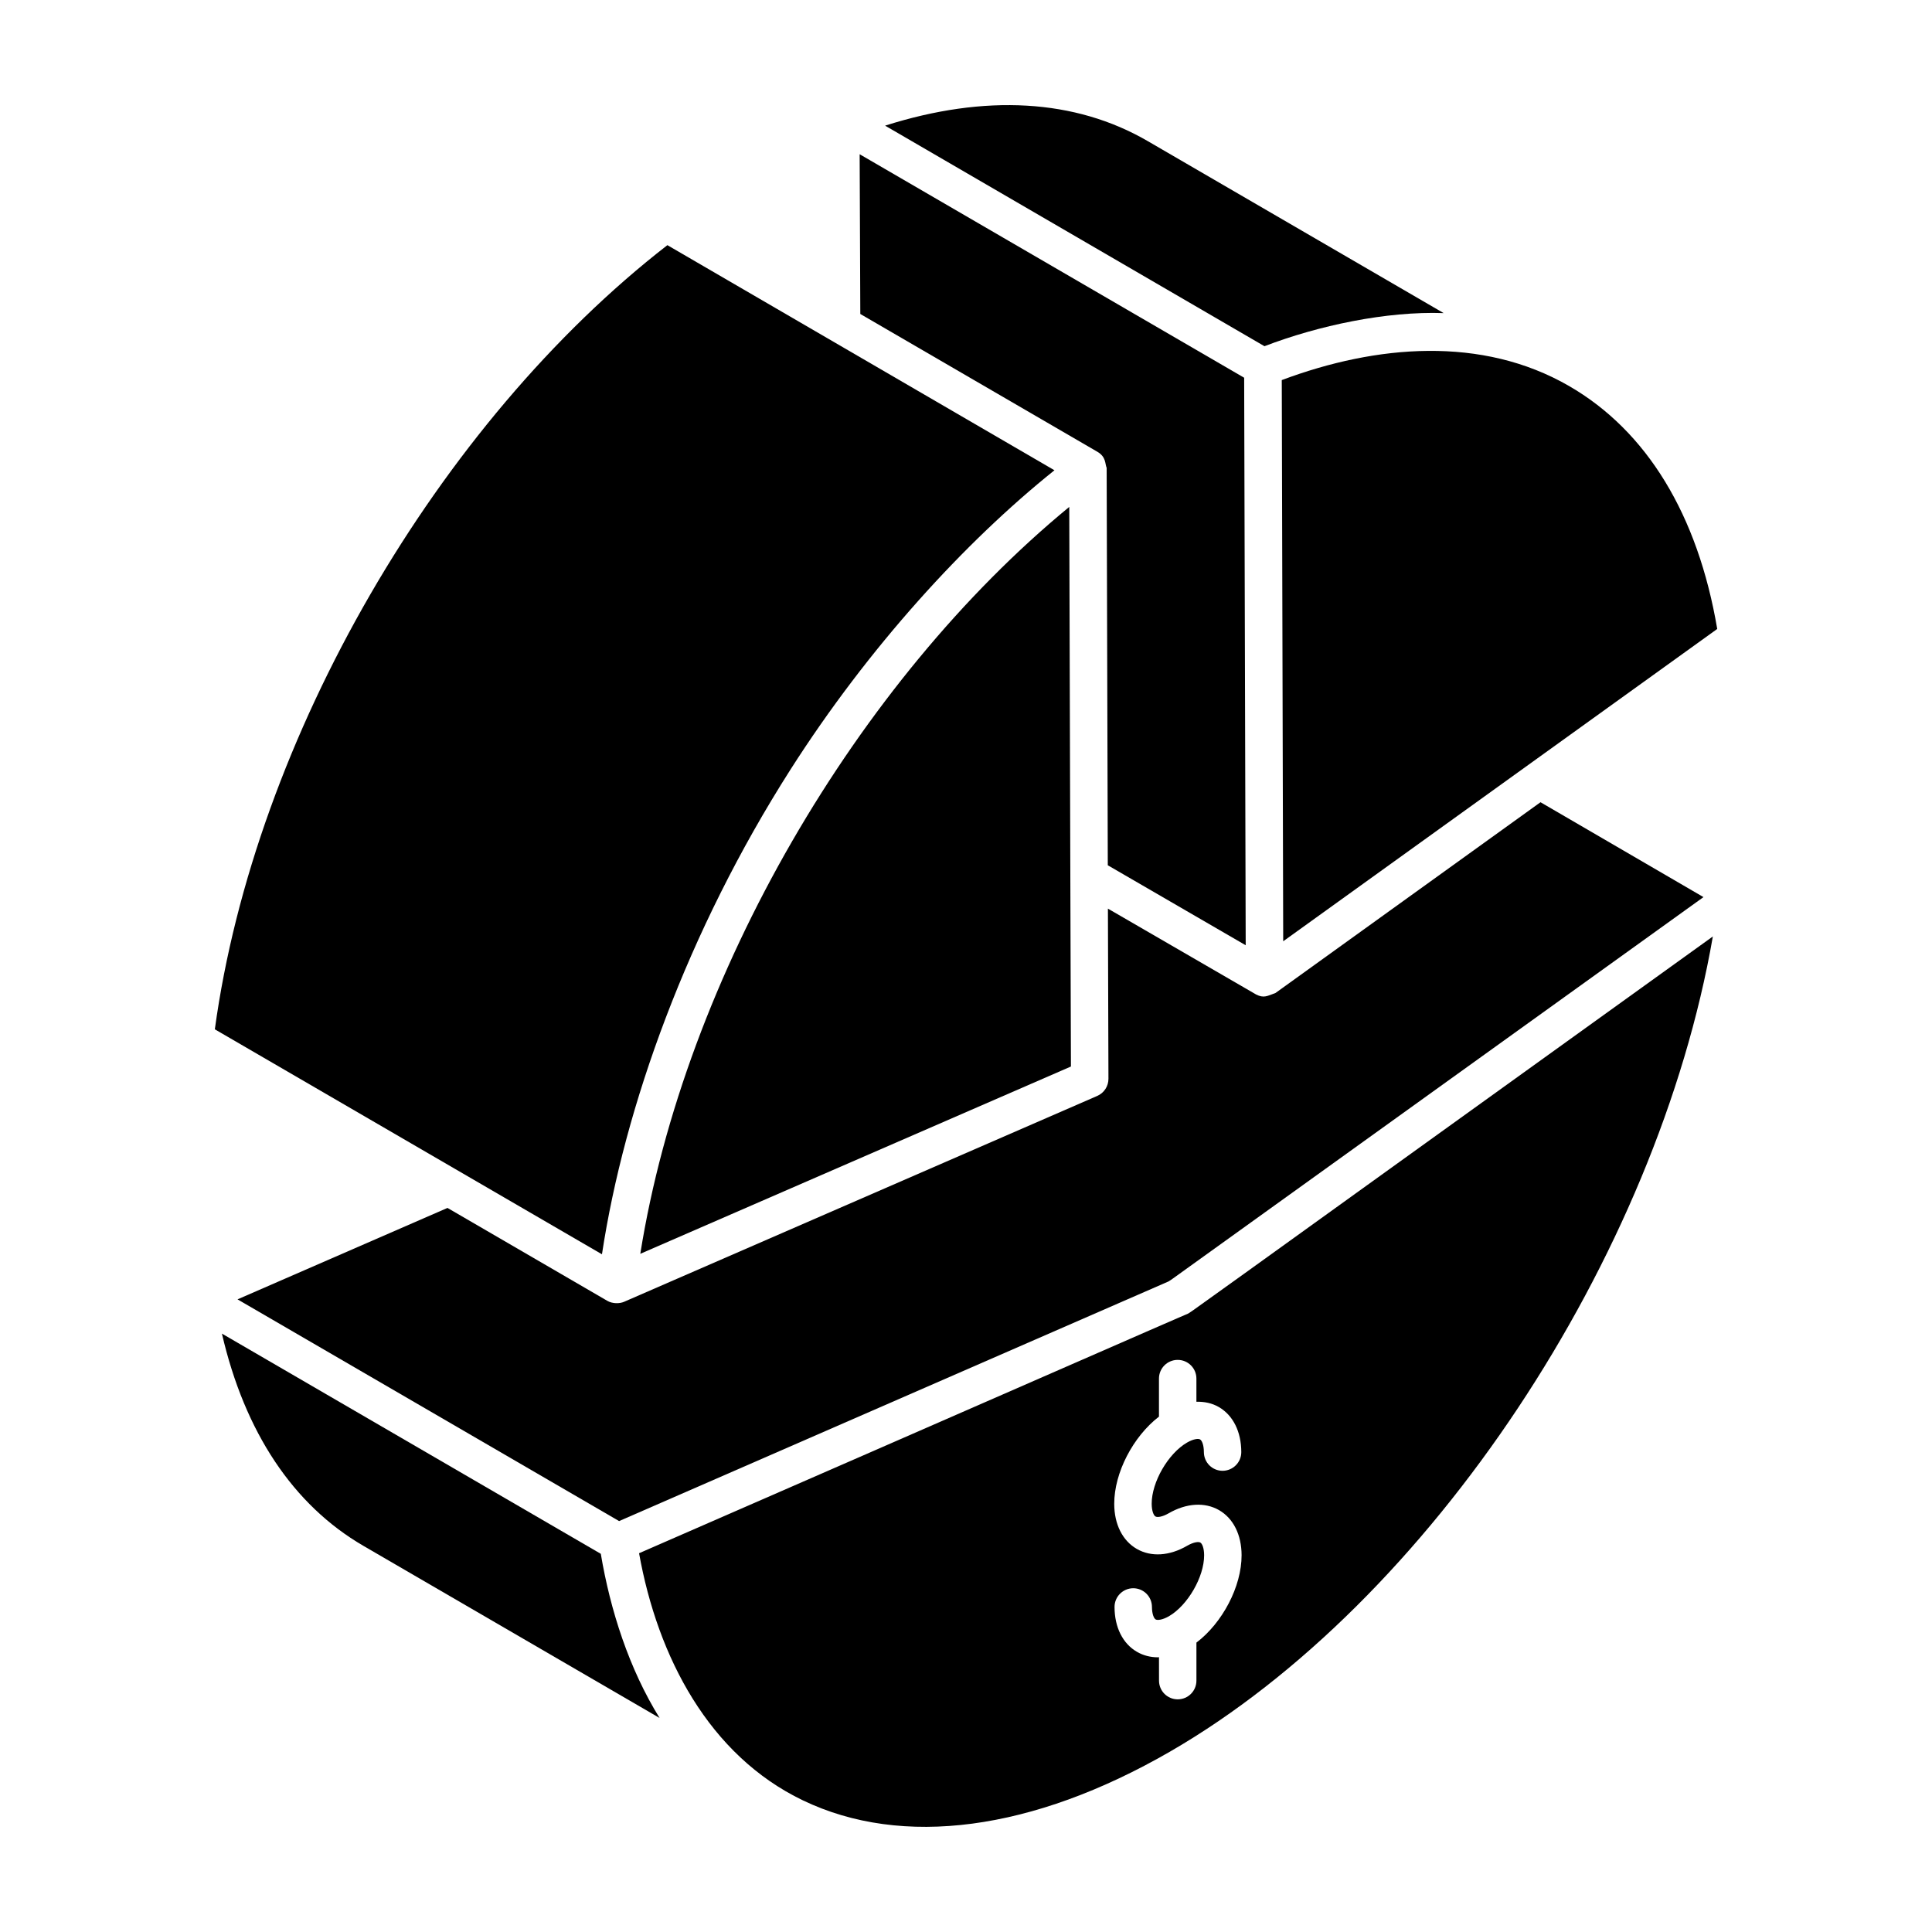
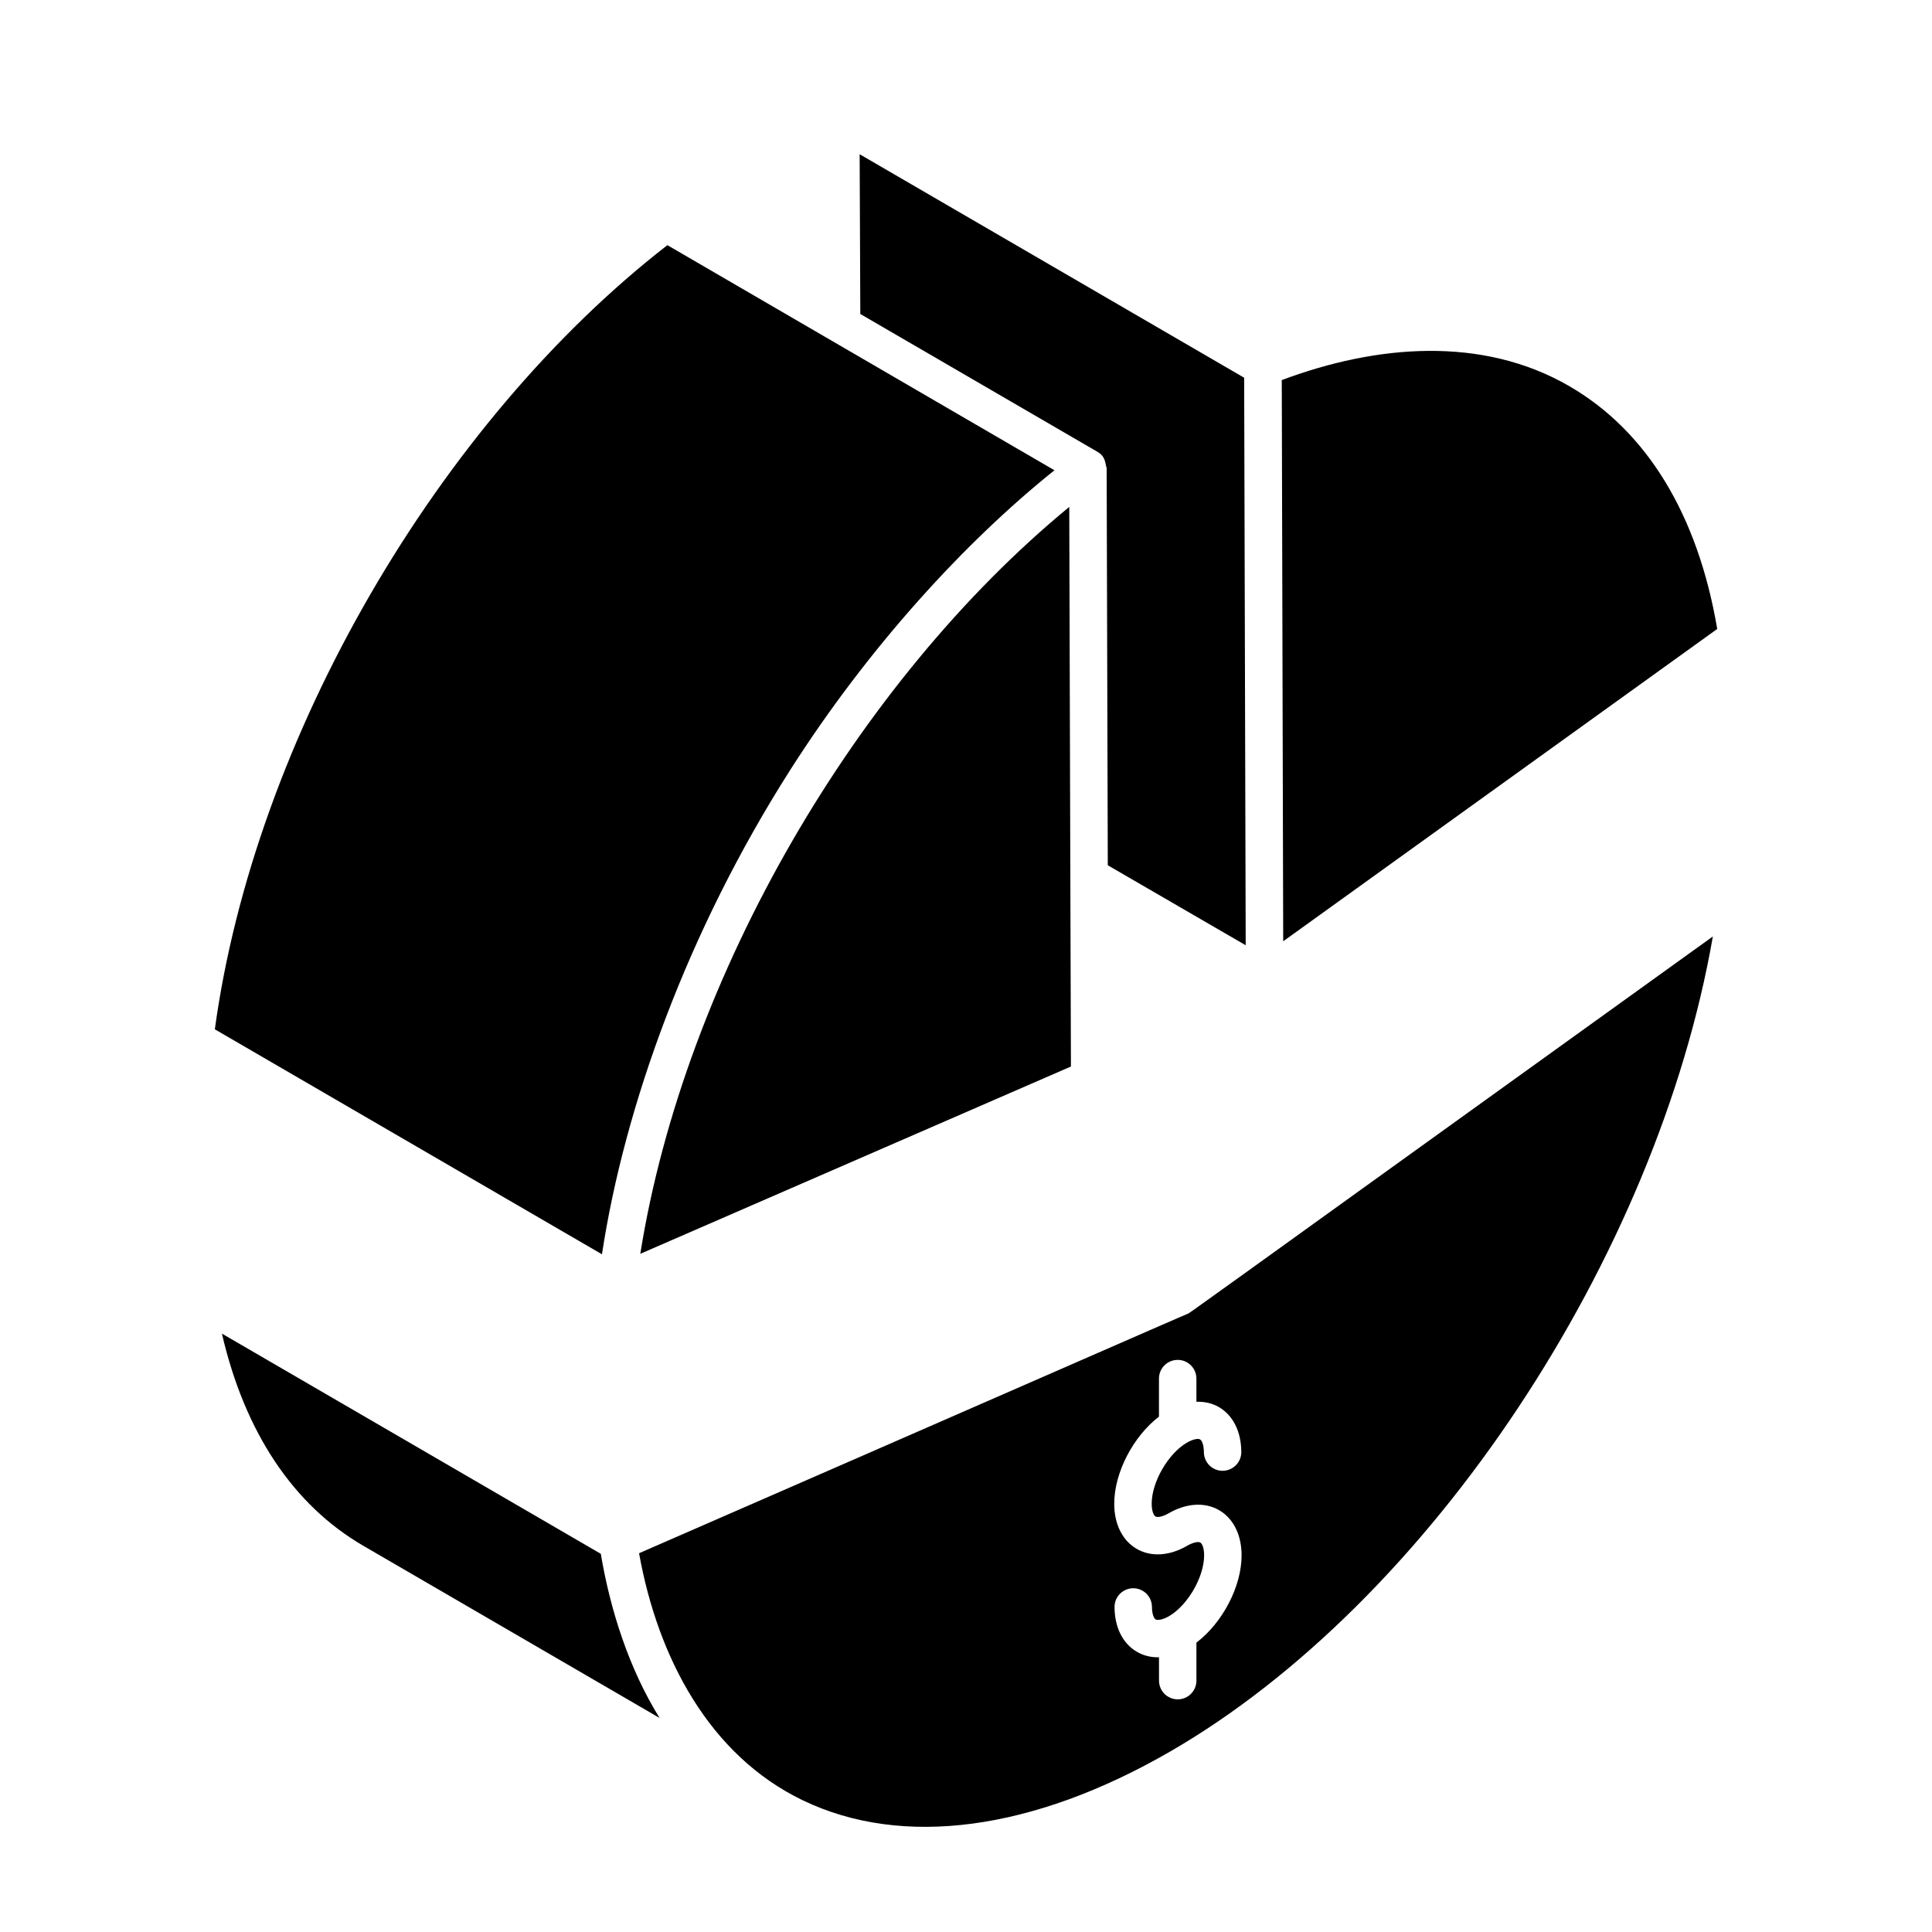
<svg xmlns="http://www.w3.org/2000/svg" fill="#000000" width="800px" height="800px" version="1.1" viewBox="144 144 512 512">
  <g>
    <path d="m372.12 185.05c-0.059-0.035-0.105-0.062-0.145-0.086 0.039 0.023 0.066 0.039 0.102 0.059 0.016 0.012 0.031 0.02 0.043 0.027z" />
    <path d="m371.86 184.9c0.016 0.008 0.035 0.02 0.062 0.035 0.02 0.012 0.035 0.02 0.059 0.035-0.047-0.027-0.074-0.043-0.121-0.07z" />
    <path d="m483.68 244.73v0.227-0.152c0 0.621 0.004 0.926 0.004 1.234v-0.641c0.012 4.254 0.078 30.418 0.379 148.05 117.27-84.383 114-82.031 115.02-82.766-5.133-30.289-18.68-52.504-39.293-64.402-23.043-13.297-50.984-10.961-76.105-1.555z" />
-     <path d="m378.79 177.43c0.176 0.102 0.484 0.281 0.887 0.516-0.043-0.023-0.086-0.051-0.137-0.078 0.074 0.043 0.141 0.082 0.207 0.121-0.027-0.016-0.047-0.027-0.074-0.043 0.316 0.184 0.465 0.27 0.488 0.281 5.356 3.113 26.574 15.453 98.934 57.523 14.305-5.484 32.305-9.312 47.492-8.773l-78.465-45.605c-19.176-11.133-43.066-12.5-69.562-4.074 0.145 0.086 0.242 0.141 0.363 0.211-0.047-0.027-0.086-0.051-0.133-0.078z" />
-     <path d="m304.94 488.73-42.352-24.617-55.641 24.23 101.12 58.758 145.6-63.504c0.445-0.262 0.844-0.551 1.23-0.824 35.137-25.258 105.41-75.77 140.54-101.03l-43.188-25.145-70.23 50.555c-2.18 0.781-3.07 1.457-5.152 0.387-53.793-31.172-35.242-20.418-39.258-22.742-0.008-2.973 0.137 44.059 0.141 45.078 0.008 1.984-1.164 3.777-2.984 4.562l-125.36 54.543c-1.203 0.535-3.113 0.539-4.465-0.25z" />
    <path d="m313.69 476.27 114.12-49.633c0.004 1.656-0.258-78.168-0.445-148.3-56.145 46.168-101.94 124.36-113.68 197.93z" />
    <path d="m313.36 555.62c4.941 27.578 18.574 53.555 43.41 65.492 26.383 12.676 60.906 8.078 97.254-12.891 68.848-39.754 129.12-131.01 143.9-216.05-147.31 105.94-137.69 99.188-139.36 100.09 1.031-0.559-56.754 24.805-145.21 63.363zm147.7-46.281v6.144c2.121-0.062 4.144 0.363 5.918 1.383 3.785 2.18 5.965 6.527 5.977 11.941 0.008 2.731-2.207 4.957-4.949 4.969h-0.008c-2.731 0-4.949-2.207-4.957-4.949-0.008-1.918-0.523-3.09-1.008-3.359-0.457-0.289-1.754-0.145-3.449 0.824-5.008 2.894-9.395 10.48-9.375 16.23 0.008 1.906 0.523 3.078 0.996 3.352 0.492 0.301 1.801 0.137 3.496-0.832 4.707-2.723 9.57-3.012 13.355-0.844 3.785 2.18 5.965 6.527 5.977 11.941 0.016 8.328-5.086 17.945-11.969 23.168v10.078c0 2.742-2.219 4.957-4.957 4.957-2.742 0-4.957-2.219-4.957-4.957l-0.008-6.219c-0.086 0-0.176 0.039-0.262 0.039-1.984 0-3.875-0.473-5.551-1.441-3.777-2.168-5.957-6.508-5.965-11.895-0.008-2.731 2.207-4.957 4.949-4.969h0.008c2.731 0 4.949 2.207 4.957 4.949 0.008 1.887 0.512 3.039 0.988 3.32 0.504 0.27 1.801 0.125 3.504-0.844 4.988-2.887 9.355-10.441 9.336-16.172-0.008-1.918-0.523-3.09-1.008-3.359-0.457-0.281-1.754-0.145-3.449 0.824-4.715 2.75-9.605 3.051-13.402 0.852-3.777-2.18-5.957-6.527-5.965-11.93-0.016-8.289 5.027-17.859 11.855-23.121v-10.078c0-2.742 2.219-4.957 4.957-4.957 2.746-0.004 4.965 2.215 4.965 4.953z" />
    <path d="m202.81 497.42c6.035 26.102 18.875 45.426 37.504 56.25l78.484 45.613c-8.082-13.016-13.074-28.578-15.578-43.504z" />
    <path d="m353.46 347.98c20.719-32.473 46.223-60.324 69.98-79.355-0.074-0.043-0.32-0.184-0.766-0.445 0.02 0.012 0.039 0.023 0.059 0.035-0.031-0.016-0.078-0.043-0.105-0.062-0.184-0.105-0.387-0.223-0.645-0.375 0.016 0.008 0.031 0.02 0.047 0.027-0.242-0.141-0.273-0.16-0.176-0.102-5.394-3.137-26.977-15.688-100.99-58.734-60.629 47.035-109.39 130.6-119.93 207.81l102.59 59.621c5.949-39.156 22.695-85.699 49.938-128.42z" />
    <path d="m371.99 227.21c-4.203-2.445 61.812 35.926 62.816 36.508 2.387 1.387 2.008 3.277 2.469 4.269l0.301 105.32c-2.258-1.309 33.996 19.715 36.547 21.195-0.324-119.96-0.398-145.97-0.406-149.83v0.105-0.199-0.473c-74.898-43.539-95.75-55.66-100.61-58.48-0.129-0.078-0.301-0.176-0.516-0.301 0.02 0.012 0.039 0.023 0.059 0.035-0.16-0.094-0.289-0.168-0.398-0.23-0.059-0.035-0.113-0.066-0.176-0.102-0.066-0.039-0.121-0.07-0.164-0.094-0.035-0.02-0.078-0.047-0.094-0.055z" />
    <path d="m372.66 185.36c0.137 0.078 0.285 0.164 0.457 0.266 0.773 0.449 0.168 0.098-0.457-0.266z" />
  </g>
</svg>